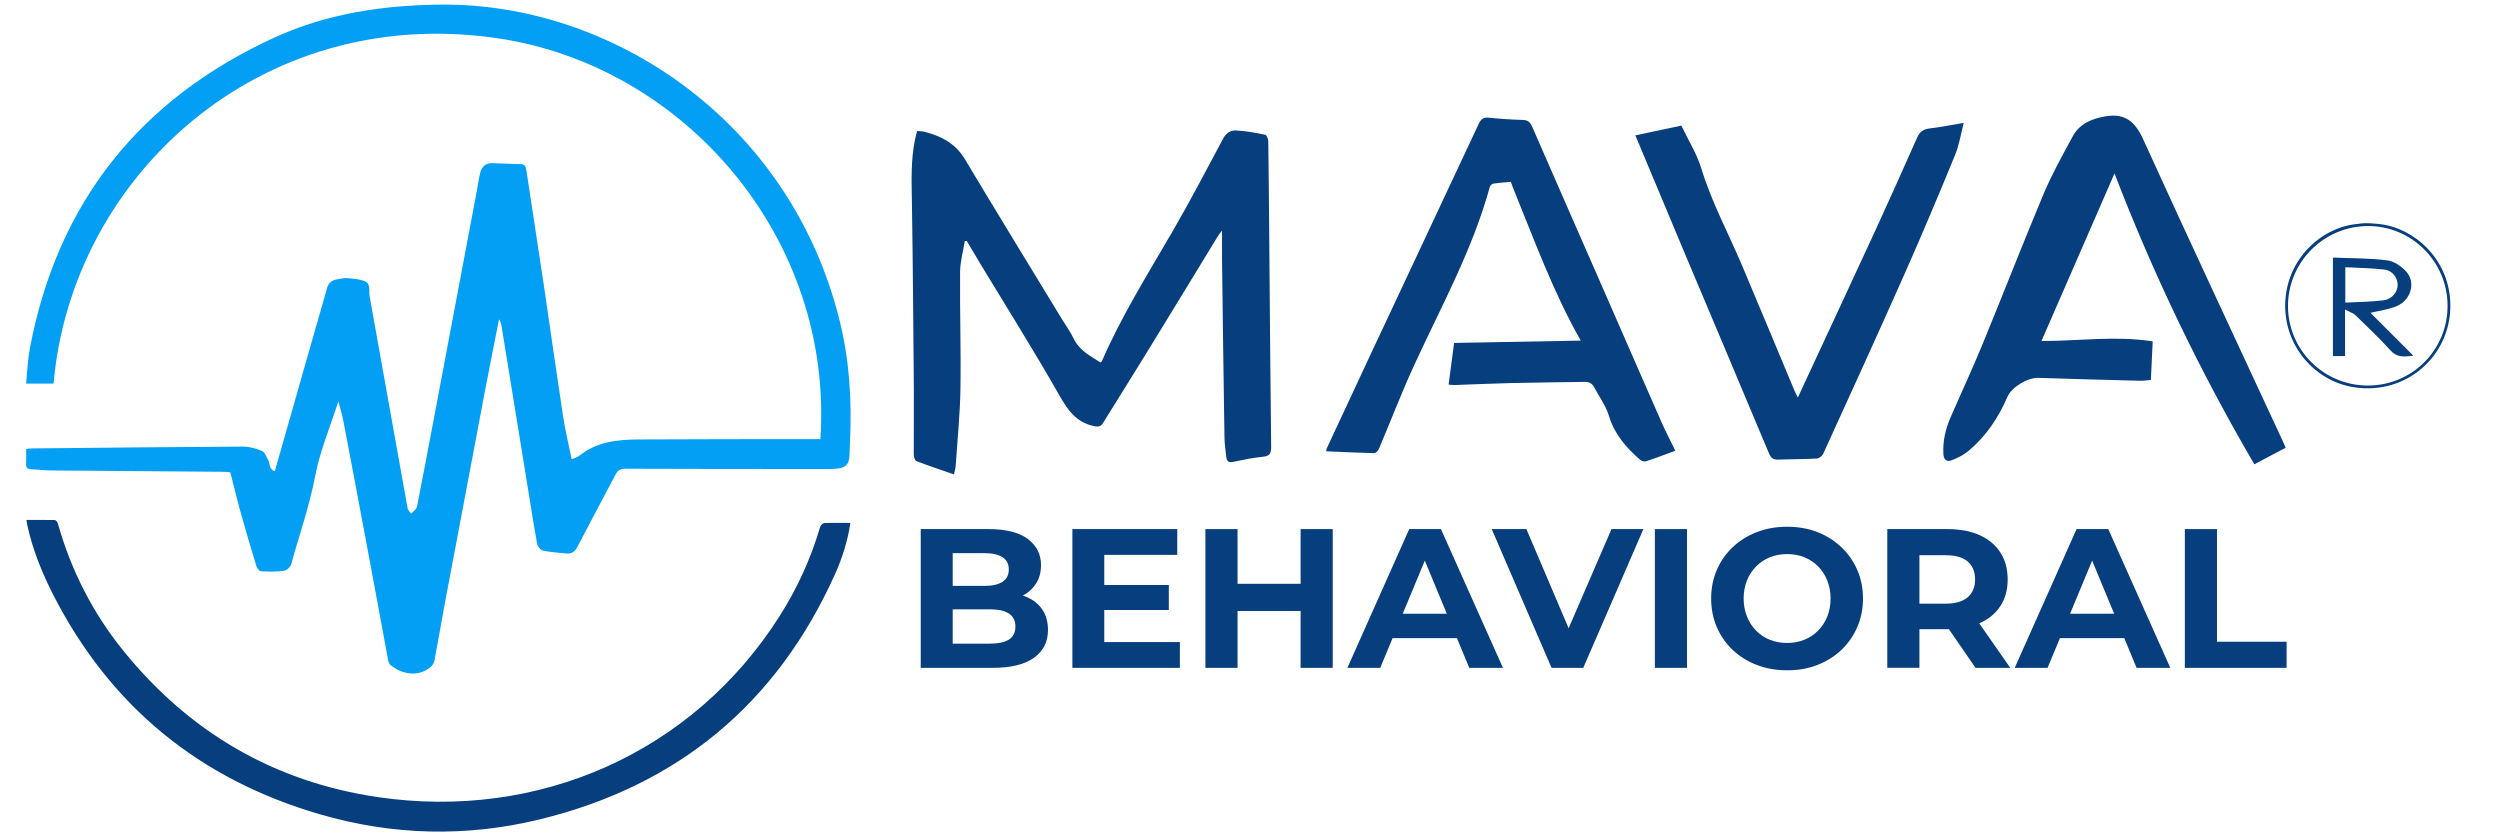
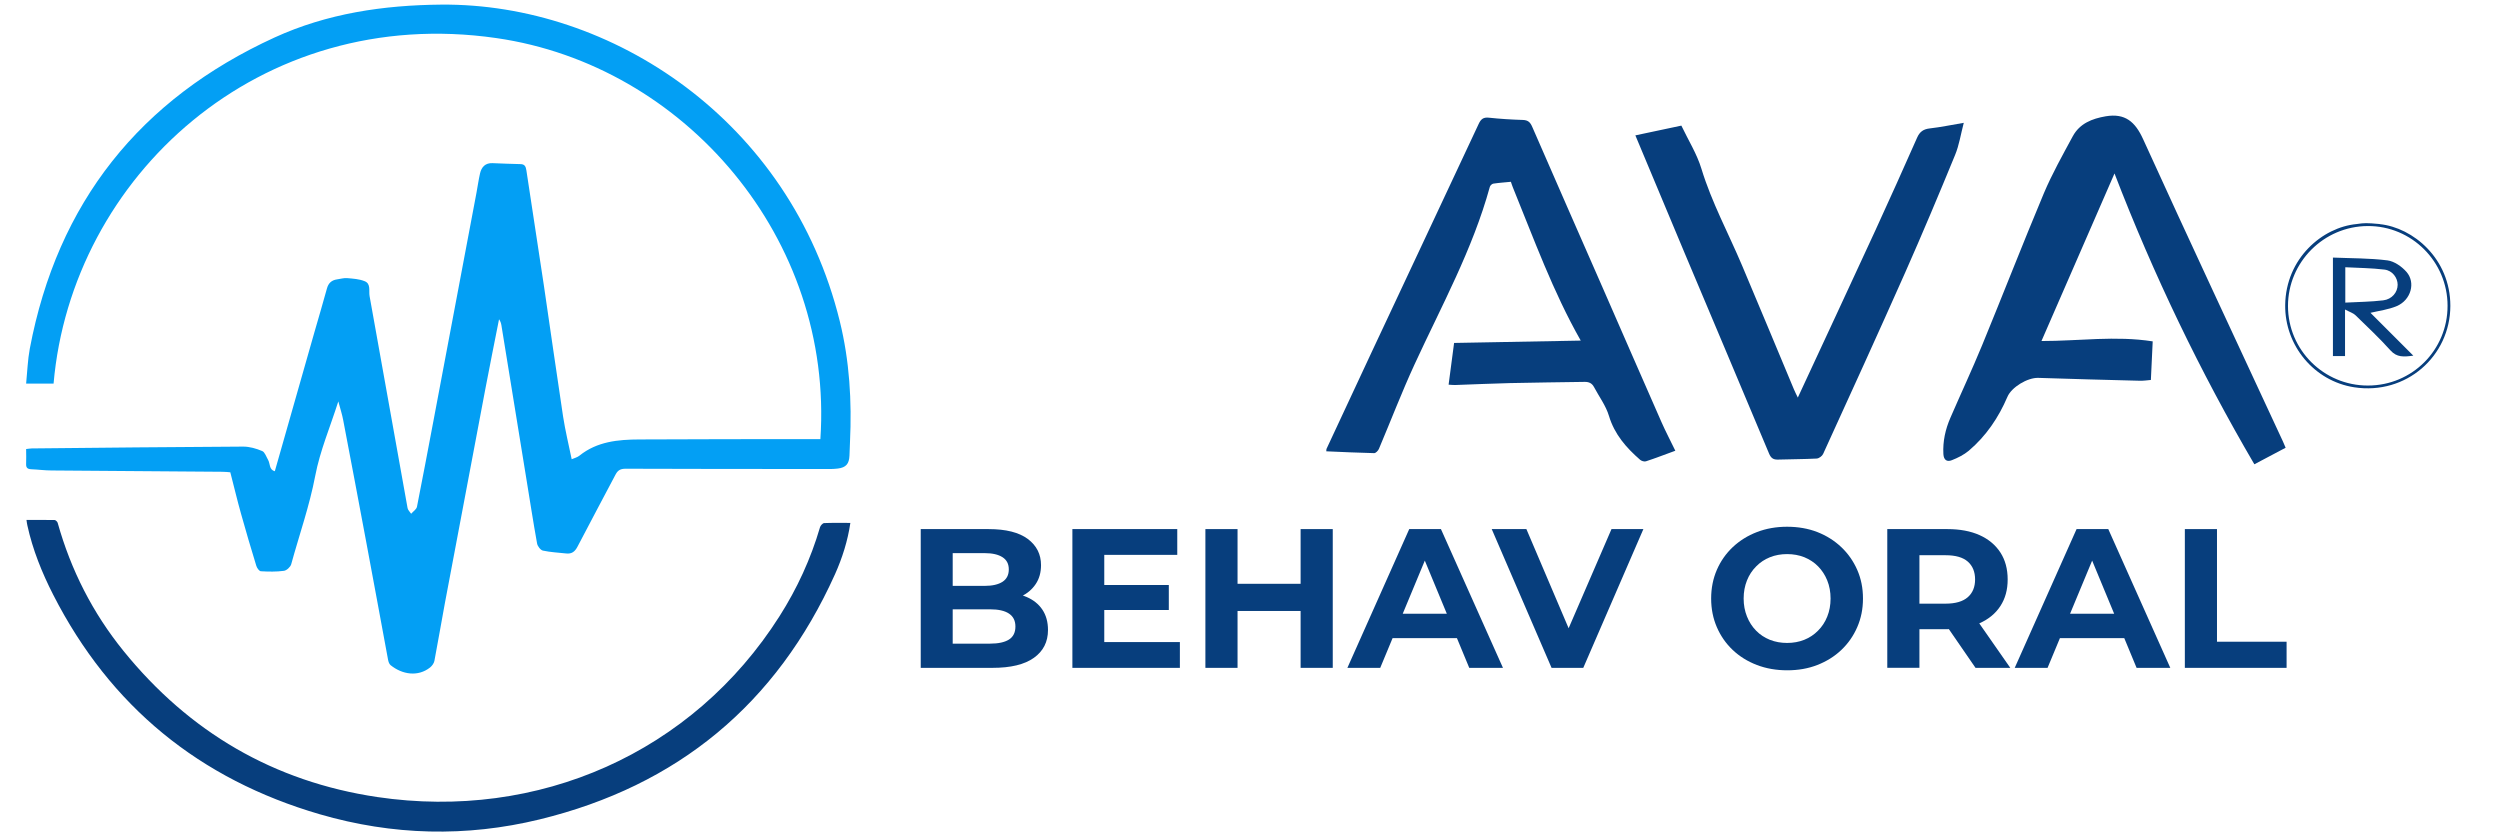
<svg xmlns="http://www.w3.org/2000/svg" id="Layer_1" viewBox="0 0 287 96">
  <defs>
    <style>.cls-1{fill:#039ff4;}.cls-2{fill:#073e7d;}</style>
  </defs>
  <path class="cls-1" d="m94.18,50.41c1.55-23.02-15.59-42.93-37.21-46.04C29.76.44,8.21,20.32,6.15,44.04h-3.15c.14-1.4.18-2.73.42-4.01C6.59,23.25,16.07,11.38,31.53,4.3c6.04-2.76,12.48-3.71,19.12-3.77,19.5-.17,40.08,13.25,45.76,36.36,1.12,4.56,1.39,9.17,1.17,13.83-.02.52-.04,1.04-.06,1.57-.04.96-.39,1.38-1.34,1.5-.57.07-1.15.06-1.72.05-7.54,0-15.09,0-22.63-.03-.57,0-.89.15-1.16.66-1.45,2.77-2.94,5.52-4.38,8.3-.3.57-.66.83-1.27.77-.9-.1-1.81-.14-2.69-.33-.28-.06-.61-.5-.67-.8-.45-2.49-.83-4.99-1.24-7.48-.95-5.87-1.91-11.73-2.86-17.6-.04-.23-.11-.45-.27-.68-.52,2.65-1.06,5.29-1.56,7.94-1.56,8.22-3.11,16.45-4.66,24.67-.41,2.2-.78,4.41-1.2,6.61-.05.27-.27.57-.49.75-1.38,1.1-3.19.83-4.54-.26-.16-.13-.25-.4-.29-.62-.83-4.46-1.64-8.92-2.48-13.38-.88-4.71-1.77-9.43-2.67-14.13-.12-.65-.33-1.29-.56-2.15-.95,2.98-2.11,5.7-2.65,8.54-.66,3.47-1.83,6.77-2.76,10.16-.09.31-.52.71-.83.75-.87.12-1.77.1-2.65.05-.2-.01-.46-.39-.53-.64-.61-1.99-1.2-3.99-1.76-6-.43-1.53-.79-3.07-1.22-4.72-.23-.02-.59-.06-.94-.06-6.53-.05-13.05-.09-19.58-.15-.78,0-1.56-.11-2.34-.14-.43-.02-.6-.18-.58-.62.03-.55,0-1.09,0-1.7.24-.03.44-.06.64-.07,8.09-.08,16.18-.17,24.28-.21.73,0,1.5.22,2.18.51.31.13.47.66.68,1.02.25.44.1,1.12.77,1.3,1.52-5.36,3.04-10.68,4.56-16.01.47-1.65.97-3.3,1.42-4.96.17-.64.55-.97,1.18-1.06.39-.05.78-.18,1.16-.14.67.06,1.37.1,1.99.35.75.3.46,1.12.57,1.72,1.46,8.11,2.9,16.22,4.36,24.33.04.23.27.43.41.65.23-.27.61-.5.67-.81.65-3.25,1.25-6.5,1.87-9.75,1.65-8.76,3.31-17.52,4.96-26.29.14-.74.24-1.49.41-2.23.17-.73.61-1.2,1.42-1.17,1.07.04,2.13.09,3.2.11.5,0,.63.26.7.72.66,4.41,1.35,8.82,2.01,13.23.74,5,1.44,10.01,2.2,15.01.25,1.62.64,3.22.99,4.92.31-.14.65-.21.89-.41,2.03-1.63,4.44-1.85,6.88-1.86,6.6-.04,13.21-.03,19.81-.04.31,0,.62,0,.97,0Z" />
  <path class="cls-2" d="m97.62,60.04c-.3,2.04-.92,4-1.76,5.88-6.71,14.91-18.07,24.29-33.92,28.15-8.42,2.05-16.87,1.84-25.22-.59-13.8-4.02-24.06-12.37-30.61-25.2-1.29-2.53-2.36-5.17-2.97-7.97-.04-.17-.06-.35-.1-.62,1.11,0,2.17-.01,3.23.01.12,0,.31.19.35.32,1.52,5.42,4.02,10.34,7.56,14.71,7.55,9.32,17.25,15,29.13,16.77,18.49,2.74,36.21-5.06,46.18-20.76,2.02-3.18,3.59-6.59,4.65-10.22.06-.19.3-.46.47-.47.98-.04,1.97-.02,3-.02Z" />
-   <path class="cls-2" d="m109.53,54.47c-1.49-.52-2.92-.99-4.33-1.54-.18-.07-.3-.5-.3-.76-.01-2.48.03-4.96.01-7.44-.06-7.15-.11-14.3-.22-21.45-.04-2.43-.14-4.85.35-7.25.06-.3.15-.6.24-.99.32.03.63.02.91.1,1.88.5,3.5,1.33,4.57,3.12,3.68,6.15,7.43,12.26,11.16,18.39.46.76.99,1.48,1.37,2.28.66,1.34,1.9,1.94,3.03,2.68.09-.07.15-.09.17-.13,2.26-5.21,5.27-10,8.11-14.9,2.04-3.51,3.92-7.12,5.84-10.71.34-.63.88-.92,1.44-.89,1.13.05,2.26.26,3.37.49.16.03.34.48.35.74.05,3.26.07,6.52.1,9.78.07,8.43.13,16.86.23,25.29,0,.73-.12,1.07-.92,1.15-1.16.12-2.32.36-3.47.6-.5.11-.7-.1-.75-.52-.1-.78-.21-1.55-.22-2.33-.11-6.81-.19-13.62-.28-20.43-.01-1.07,0-2.13,0-3.27-.16.21-.34.41-.48.64-2.76,4.52-5.51,9.04-8.28,13.55-1.61,2.62-3.25,5.22-4.87,7.84-.28.45-.51.53-1.1.4-2.04-.44-2.98-1.84-3.96-3.55-2.87-5.05-5.97-9.97-8.98-14.95-.55-.91-1.09-1.83-1.63-2.74-.08,0-.15,0-.23,0-.19,1.18-.53,2.36-.54,3.55-.04,4.49.11,8.98.04,13.46-.05,2.94-.35,5.88-.55,8.82-.02.3-.12.6-.2.97Z" />
  <path class="cls-2" d="m242.75,19.9c-2.84,6.52-5.59,12.83-8.39,19.25,4.32,0,8.51-.63,12.77.04-.07,1.47-.14,2.92-.21,4.43-.45.04-.86.1-1.27.09-3.89-.1-7.77-.2-11.66-.33-1.23-.04-3.07,1.07-3.54,2.18-1.02,2.38-2.44,4.49-4.43,6.18-.56.47-1.26.82-1.95,1.09-.54.22-.93,0-.97-.7-.08-1.47.23-2.85.81-4.18,1.2-2.77,2.48-5.51,3.63-8.3,2.39-5.81,4.66-11.66,7.09-17.45.95-2.25,2.16-4.4,3.32-6.55.8-1.48,2.22-2.03,3.79-2.3,2.21-.37,3.37.61,4.29,2.63,5.28,11.6,10.69,23.14,16.05,34.7.1.21.18.42.31.72-1.19.63-2.36,1.25-3.59,1.9-6.23-10.65-11.55-21.69-16.06-33.4Z" />
  <path class="cls-2" d="m192.34,51.74c-1.19.43-2.28.86-3.39,1.22-.19.06-.51-.04-.67-.18-1.59-1.39-2.93-2.91-3.57-5.03-.35-1.17-1.13-2.21-1.72-3.32-.23-.44-.59-.6-1.08-.59-2.87.05-5.74.07-8.61.14-2.09.05-4.17.15-6.26.22-.23,0-.46-.02-.74-.04.21-1.63.42-3.2.63-4.79,4.91-.09,9.8-.18,14.54-.27-3.19-5.61-5.37-11.65-7.79-17.58-.08-.19-.14-.39-.23-.65-.67.07-1.35.11-2.01.21-.16.02-.37.22-.41.38-1.97,7.17-5.54,13.65-8.63,20.35-1.47,3.19-2.73,6.48-4.1,9.72-.09.21-.36.49-.54.49-1.82-.04-3.64-.13-5.5-.21.01-.14,0-.22.02-.27,1.74-3.73,3.48-7.47,5.22-11.19,4.08-8.71,8.18-17.41,12.25-26.12.25-.54.53-.79,1.17-.72,1.3.14,2.6.22,3.91.26.6.02.85.28,1.07.79,2.67,6.14,5.37,12.27,8.06,18.41,2.26,5.16,4.5,10.32,6.77,15.47.48,1.09,1.04,2.15,1.6,3.31Z" />
  <path class="cls-2" d="m206.39,45.64c3-6.47,5.98-12.84,8.92-19.23,1.62-3.53,3.21-7.07,4.78-10.62.3-.67.72-.97,1.46-1.05,1.24-.14,2.46-.4,3.89-.64-.35,1.33-.53,2.57-1,3.7-1.86,4.53-3.76,9.05-5.74,13.52-3.09,6.96-6.25,13.88-9.41,20.8-.11.24-.47.5-.72.52-1.49.08-2.97.07-4.46.12-.56.02-.82-.2-1.03-.71-3.21-7.67-6.45-15.32-9.68-22.99-1.88-4.47-3.74-8.94-5.66-13.52,1.74-.37,3.48-.74,5.28-1.12.8,1.68,1.79,3.25,2.31,4.97,1.18,3.86,3.1,7.4,4.66,11.09,2,4.73,3.97,9.47,5.95,14.21.13.31.28.6.45.95Z" />
  <path class="cls-2" d="m273.19,25.73c3.83.39,8.12,3.97,8.11,9.39-.01,5.77-5.08,10.26-11.04,9.34-4.59-.71-7.97-4.78-7.92-9.43.06-5.38,4.29-8.95,8.21-9.31.87-.13,1.11-.14,2.64,0Zm-1.35,18.53c5.08,0,9.15-4.09,9.14-9.16,0-5.06-4.13-9.18-9.16-9.15-5.05.02-9.16,4.14-9.16,9.18,0,5.05,4.12,9.14,9.18,9.13Z" />
  <path class="cls-2" d="m269.21,35.54v5.34h-1.39v-11.31c2.11.09,4.19.06,6.25.32.79.1,1.65.7,2.2,1.33,1.07,1.23.51,3.21-1.1,3.91-.98.42-2.08.55-3.04.78,1.53,1.53,3.15,3.15,4.92,4.92-1.13.15-1.89.2-2.61-.59-1.27-1.41-2.66-2.72-4.03-4.05-.27-.26-.67-.37-1.2-.66Zm.03-.8c1.51-.08,2.94-.09,4.35-.26,1.01-.12,1.66-.93,1.66-1.79,0-.8-.6-1.63-1.51-1.74-1.48-.18-2.98-.19-4.5-.27v4.06Z" />
  <path class="cls-2" d="m105.7,76.67v-15.93h7.78c2,0,3.51.38,4.52,1.14,1.01.76,1.51,1.76,1.51,3,0,.83-.2,1.56-.61,2.17s-.97,1.09-1.68,1.42c-.71.33-1.53.5-2.46.5l.43-.93c1,0,1.89.16,2.66.49.77.33,1.38.81,1.81,1.45.43.64.65,1.42.65,2.34,0,1.37-.54,2.43-1.62,3.2-1.08.77-2.66,1.15-4.76,1.15h-8.24Zm3.66-2.78h4.3c.96,0,1.68-.16,2.17-.47.49-.31.74-.81.74-1.49s-.25-1.16-.74-1.49c-.49-.33-1.22-.49-2.17-.49h-4.57v-2.69h3.94c.9,0,1.58-.16,2.06-.47.48-.31.72-.79.72-1.42s-.24-1.09-.72-1.4c-.48-.31-1.16-.47-2.06-.47h-3.66v10.38Z" />
  <path class="cls-2" d="m126.78,73.71h8.67v2.96h-12.34v-15.93h12.04v2.96h-8.38v10.01Zm-.27-6.55h7.67v2.87h-7.67v-2.87Z" />
  <path class="cls-2" d="m142.07,76.67h-3.69v-15.93h3.69v15.93Zm7.51-6.53h-7.78v-3.12h7.78v3.12Zm-.27-9.4h3.69v15.93h-3.69v-15.93Z" />
  <path class="cls-2" d="m154.68,76.67l7.1-15.93h3.64l7.12,15.93h-3.87l-5.83-14.07h1.46l-5.85,14.07h-3.78Zm3.55-3.41l.98-2.8h8.19l1,2.8h-10.17Z" />
  <path class="cls-2" d="m178.12,76.67l-6.87-15.93h3.98l6.01,14.11h-2.34l6.1-14.11h3.66l-6.9,15.93h-3.64Z" />
-   <path class="cls-2" d="m189.98,76.67v-15.93h3.69v15.93h-3.69Z" />
  <path class="cls-2" d="m205.18,76.95c-1.26,0-2.42-.2-3.49-.61-1.07-.41-2-.99-2.78-1.73s-1.39-1.62-1.82-2.62-.65-2.09-.65-3.28.22-2.28.65-3.28,1.04-1.87,1.83-2.62c.79-.74,1.71-1.32,2.78-1.73,1.06-.41,2.22-.61,3.46-.61s2.42.2,3.47.61c1.05.41,1.97.99,2.75,1.73.78.74,1.39,1.61,1.83,2.61s.66,2.09.66,3.29-.22,2.28-.66,3.29c-.44,1.01-1.05,1.88-1.83,2.62-.78.74-1.7,1.31-2.75,1.72-1.05.41-2.2.61-3.45.61Zm-.02-3.14c.71,0,1.37-.12,1.97-.36.6-.24,1.13-.59,1.58-1.05.46-.46.81-.99,1.06-1.62.25-.62.38-1.31.38-2.07s-.13-1.45-.38-2.07-.6-1.16-1.05-1.62c-.45-.46-.98-.8-1.58-1.05-.61-.24-1.27-.36-1.98-.36s-1.37.12-1.97.36c-.6.24-1.13.59-1.58,1.05-.46.46-.81.99-1.06,1.62s-.38,1.31-.38,2.07.13,1.43.38,2.06c.25.63.6,1.17,1.05,1.63.45.46.97.8,1.58,1.05.61.24,1.27.36,1.98.36Z" />
  <path class="cls-2" d="m216.66,76.67v-15.93h6.9c1.43,0,2.66.23,3.69.69,1.03.46,1.83,1.13,2.39,1.99.56.86.84,1.9.84,3.1s-.28,2.2-.84,3.06c-.56.86-1.36,1.51-2.39,1.97s-2.26.68-3.69.68h-4.85l1.64-1.62v6.05h-3.69Zm3.69-5.64l-1.64-1.73h4.64c1.14,0,1.99-.25,2.55-.74.56-.49.84-1.17.84-2.04s-.28-1.56-.84-2.05c-.56-.49-1.41-.73-2.55-.73h-4.64l1.64-1.75v9.04Zm6.44,5.64l-3.98-5.78h3.94l4.03,5.78h-3.98Z" />
  <path class="cls-2" d="m231.29,76.67l7.1-15.93h3.64l7.12,15.93h-3.87l-5.83-14.07h1.46l-5.85,14.07h-3.78Zm3.55-3.41l.98-2.8h8.19l1,2.8h-10.17Z" />
  <path class="cls-2" d="m250.82,76.67v-15.93h3.69v12.93h7.99v3h-11.68Z" />
</svg>